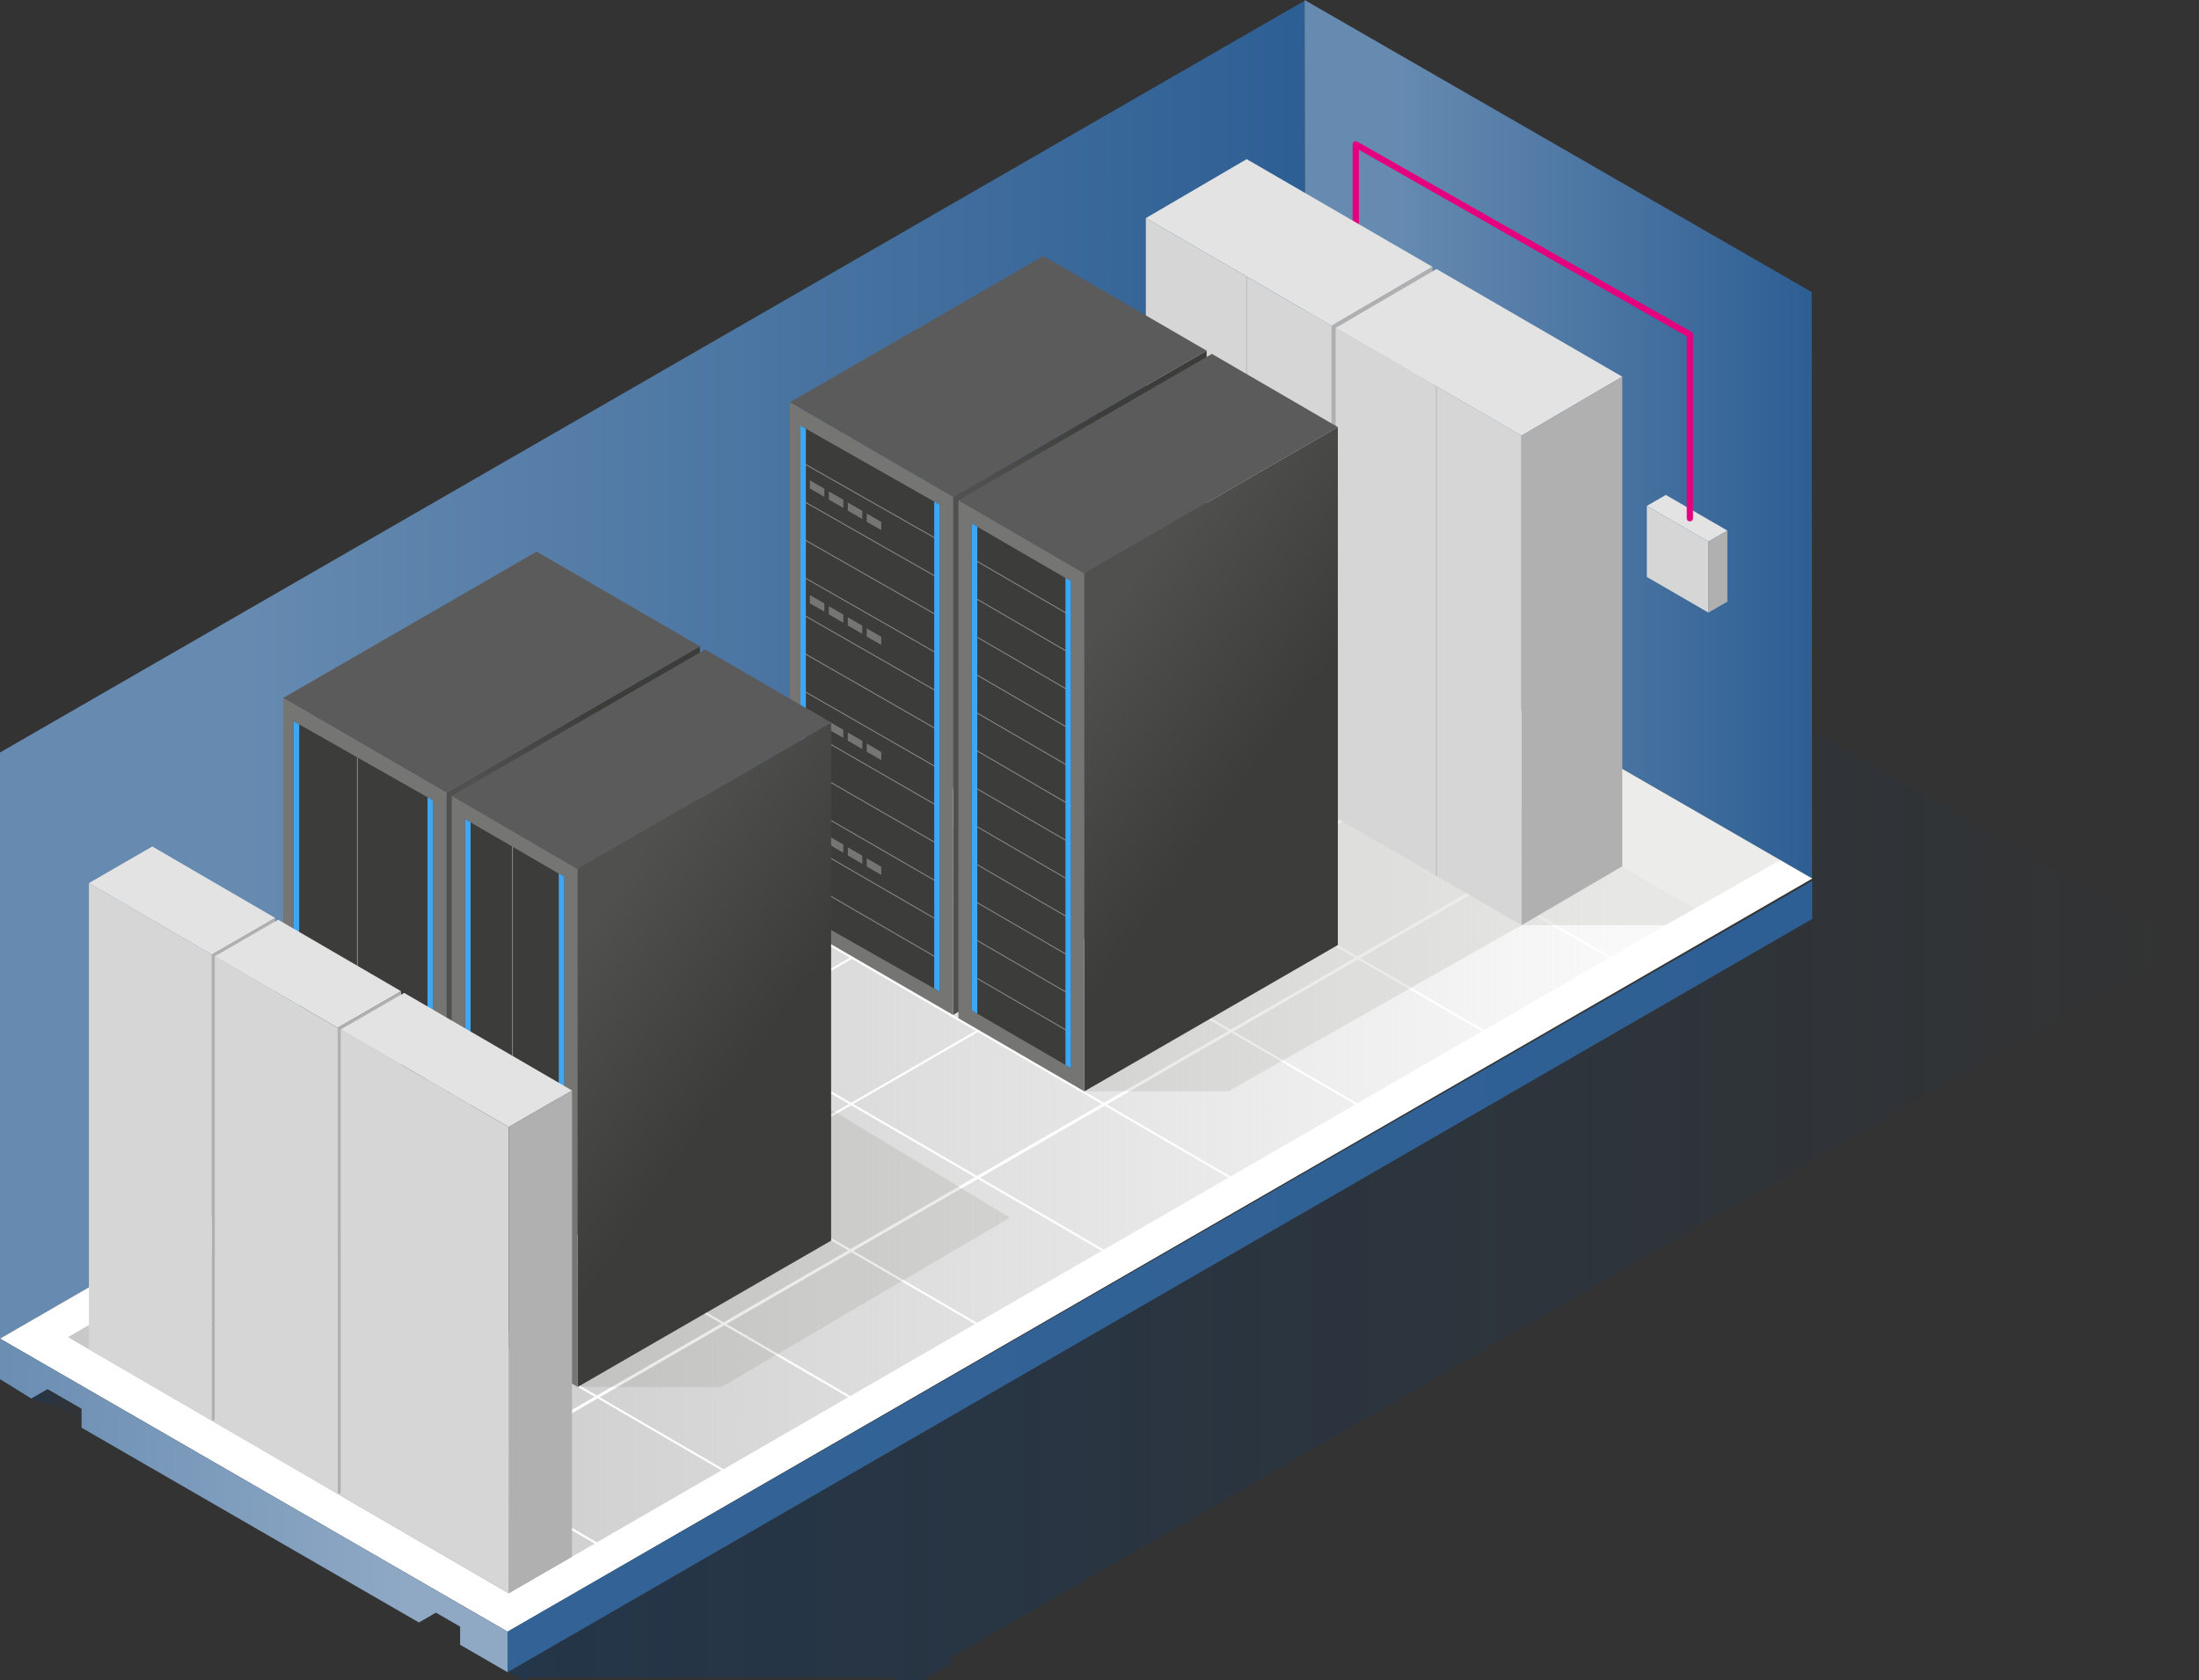
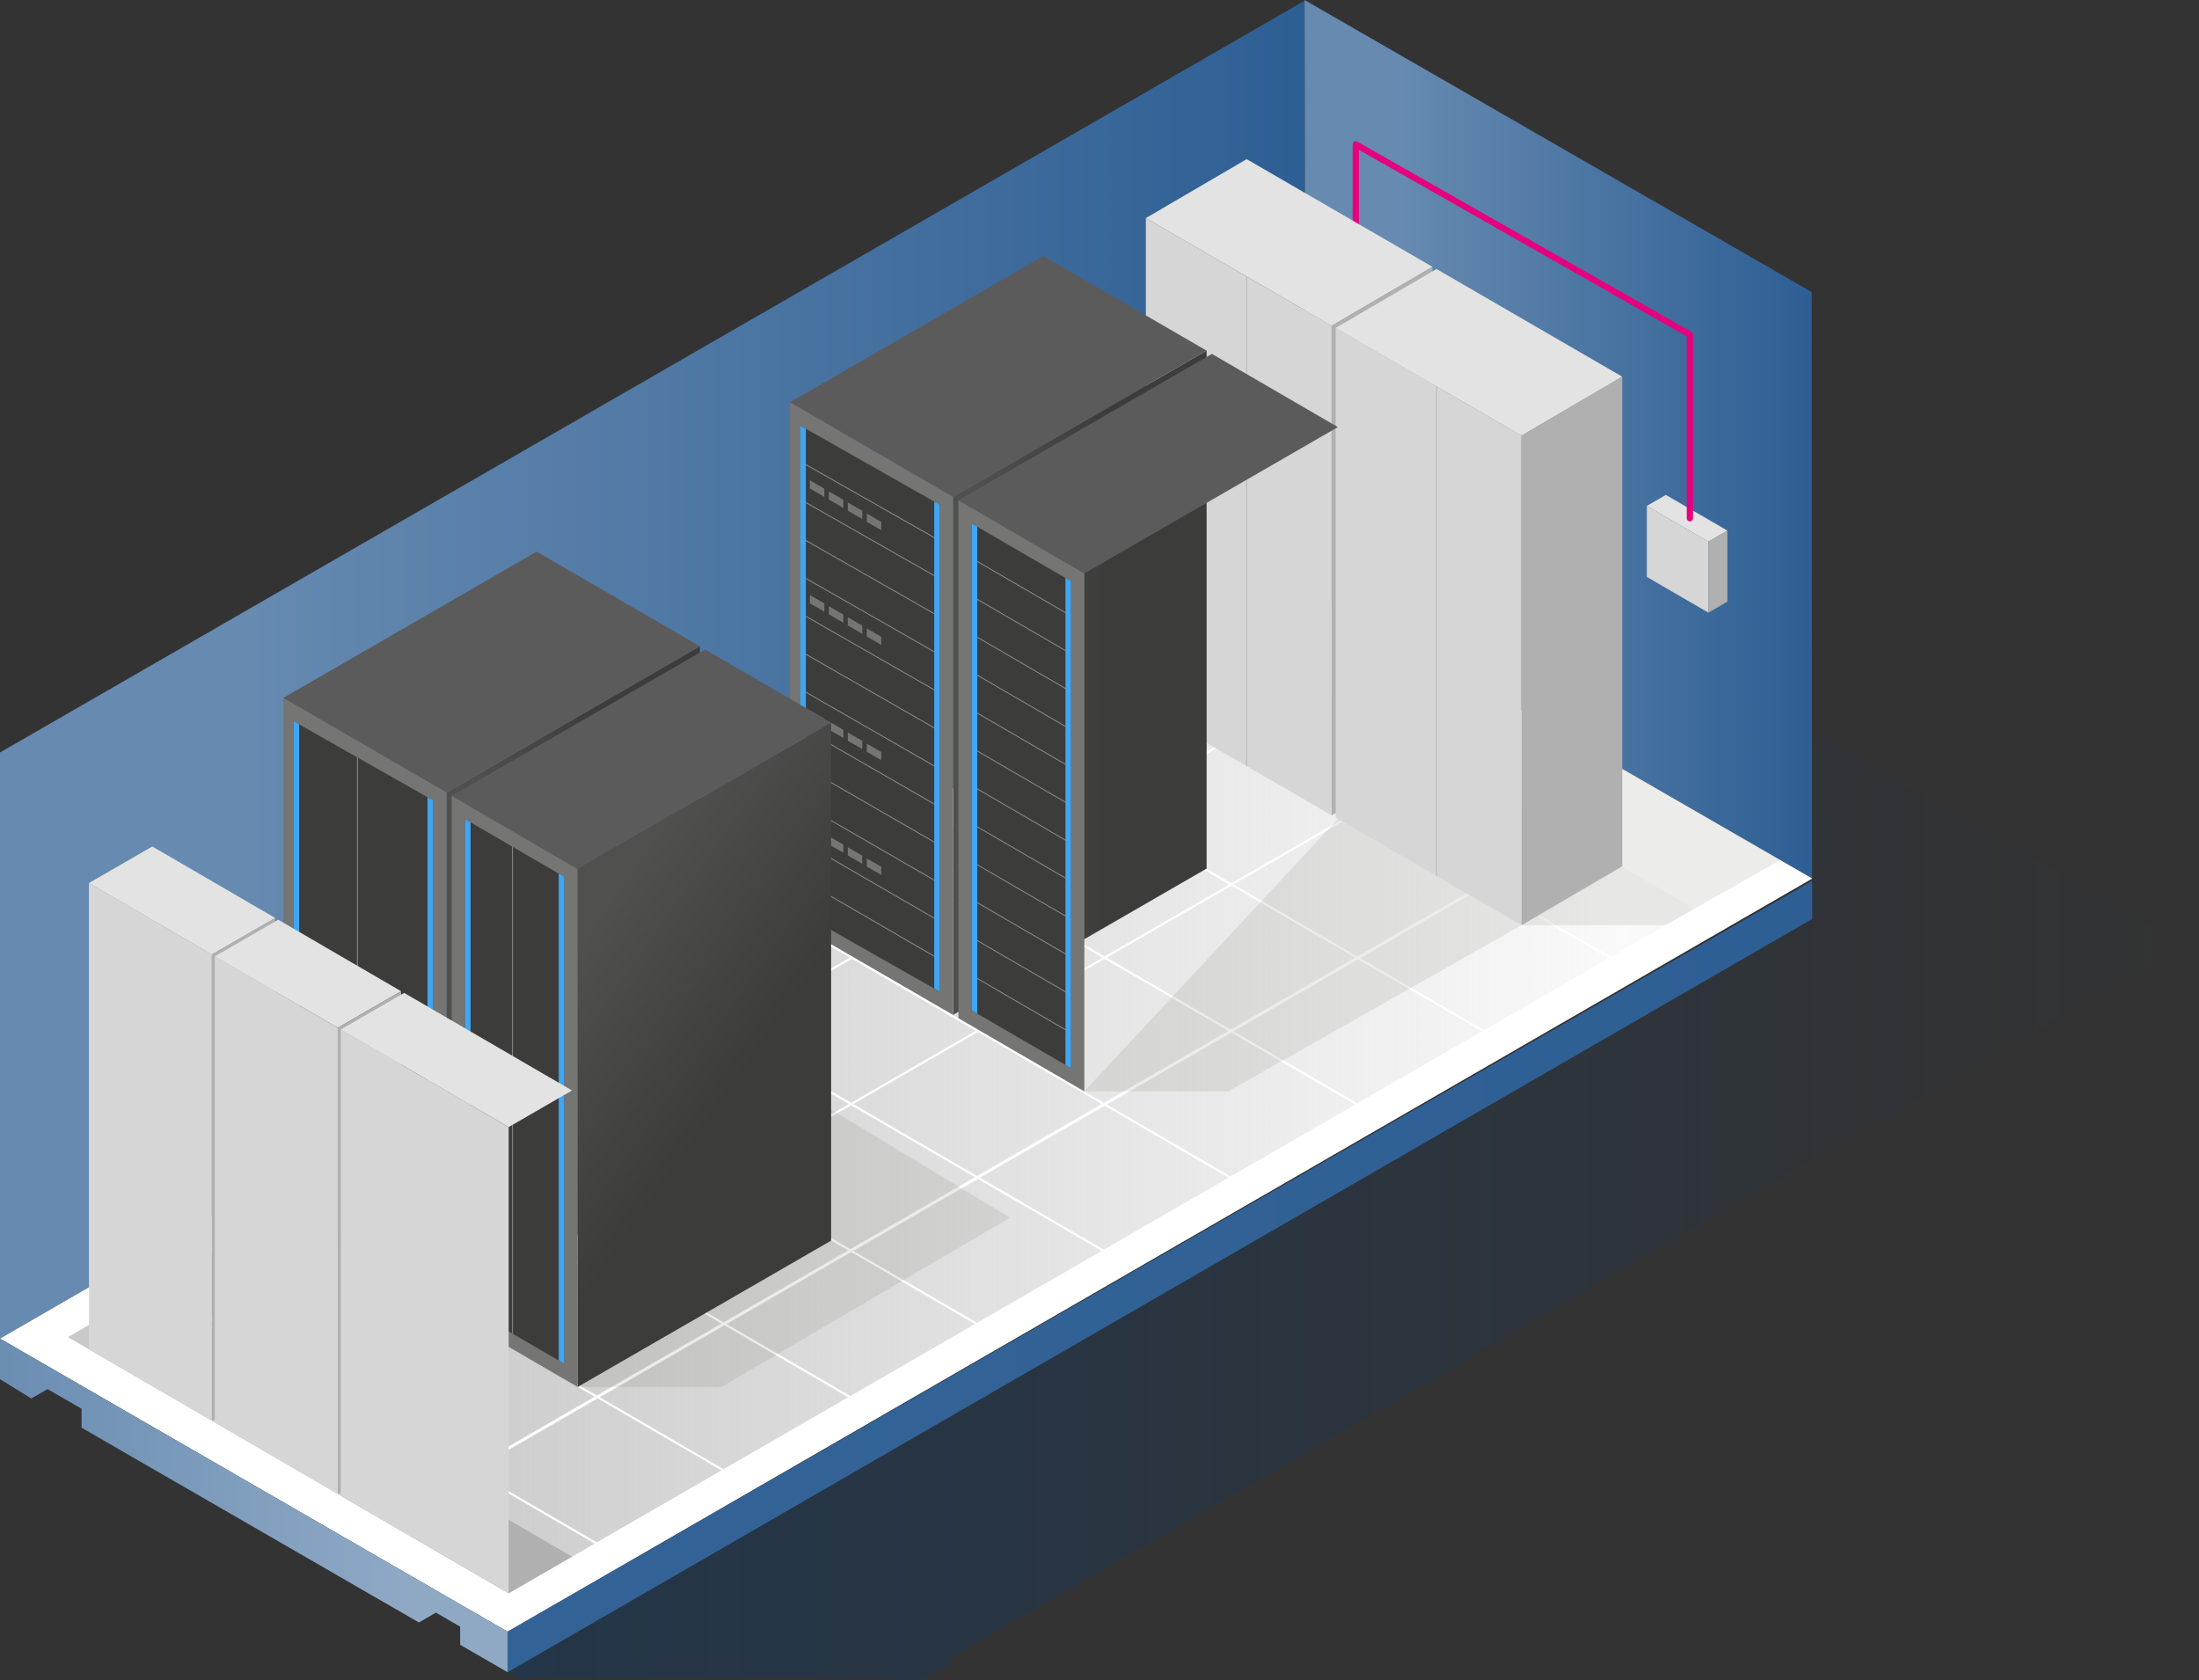
<svg xmlns="http://www.w3.org/2000/svg" xmlns:xlink="http://www.w3.org/1999/xlink" viewBox="0 0 777 593.62">
  <rect x="0" y="0" width="777" height="593.62" fill="#333333" stroke="none" />
  <defs>
    <linearGradient id="uuid-89b67229-71f7-4559-a12a-75dc353e13d6" x1="179.35" x2="777" y1="425.91" y2="425.91" gradientUnits="userSpaceOnUse">
      <stop offset="0" stop-color="#003c7c" stop-opacity=".3" />
      <stop offset="1" stop-color="#003c7c" stop-opacity="0" />
    </linearGradient>
    <linearGradient xlink:href="#uuid-89b67229-71f7-4559-a12a-75dc353e13d6" id="uuid-5342d350-dc4b-4d96-b6cb-8309917a4764" x1="11.04" x2="28.82" y1="496.53" y2="496.53" />
    <linearGradient id="uuid-83a42c91-03d9-4d94-99e2-2a0508723060" x1="0" x2="461.37" y1="236.63" y2="236.63" gradientUnits="userSpaceOnUse">
      <stop offset=".19" stop-color="#668ab0" />
      <stop offset=".99" stop-color="#2e5f94" />
    </linearGradient>
    <linearGradient id="uuid-272188f3-cd68-419f-9fe0-a0fe9e801de4" x1="460.96" x2="640.27" y1="155.22" y2="155.22" gradientUnits="userSpaceOnUse">
      <stop offset=".19" stop-color="#668ab0" />
      <stop offset=".99" stop-color="#2e5f94" />
    </linearGradient>
    <linearGradient id="uuid-fba57f94-ea0c-490c-863f-a2d1b8e7fb24" x1="23.99" x2="598.67" y1="396.79" y2="396.79" gradientUnits="userSpaceOnUse">
      <stop offset=".18" stop-color="#c9c9c9" />
      <stop offset=".96" stop-color="#c9c9c9" stop-opacity=".1" />
    </linearGradient>
    <linearGradient id="uuid-c573b745-6bd3-4ab7-9189-b652547cda60" x1="336.77" x2="426.35" y1="241.26" y2="241.26" gradientUnits="userSpaceOnUse">
      <stop offset=".1" stop-color="#50504f" />
      <stop offset=".6" stop-color="#3c3c3b" />
    </linearGradient>
    <linearGradient xlink:href="#uuid-c573b745-6bd3-4ab7-9189-b652547cda60" id="uuid-464f2218-fb8a-41e6-bb41-b6f95fcb9616" x1="157.73" x2="247.3" y1="345.72" y2="345.72" />
    <linearGradient id="uuid-cb13b01f-e3cd-4300-9709-f52e3db3c70e" x1="309.78" x2="187.99" y1="415.37" y2="330.09" gradientUnits="userSpaceOnUse">
      <stop offset=".4" stop-color="#3c3c3b" />
      <stop offset=".9" stop-color="#50504f" />
    </linearGradient>
    <linearGradient xlink:href="#uuid-cb13b01f-e3cd-4300-9709-f52e3db3c70e" id="uuid-8d9f8a90-9d3d-4d82-b88f-923962ca8511" x1="488.83" x2="367.04" y1="310.91" y2="225.63" />
    <linearGradient id="uuid-762eb371-196c-4a63-8039-7da96c2dbb4e" x1="179.35" x2="640.33" y1="451.05" y2="451.05" gradientUnits="userSpaceOnUse">
      <stop offset=".19" stop-color="#336396" />
      <stop offset=".99" stop-color="#2e5f94" />
    </linearGradient>
    <linearGradient id="uuid-fb4bcc82-3d83-4198-aded-9ed5748d7d36" x1="1628.24" x2="1807.59" y1="531.93" y2="531.93" gradientTransform="matrix(-1 0 0 1 1807.59 0)" gradientUnits="userSpaceOnUse">
      <stop offset=".19" stop-color="#8fa9c5" />
      <stop offset=".99" stop-color="#6b8eb3" />
    </linearGradient>
    <clipPath id="uuid-d29d0aa5-29f5-4c1f-aad3-134a8ffd33ce">
      <path d="M404.88 77.05v173l65.65 38.06v-173l-65.65-38.06z" class="uuid-54461413-c82f-4ef1-943f-743fc19eef0d" />
    </clipPath>
    <clipPath id="uuid-21ae9e04-6ce7-49d4-b1e3-85eea162b9b6">
      <path d="M471.95 115.87v173l65.66 38.06v-173l-65.66-38.06z" class="uuid-54461413-c82f-4ef1-943f-743fc19eef0d" />
    </clipPath>
    <clipPath id="uuid-f3b60922-3253-45da-9359-20f353e73d58">
      <path d="M282.82 322.45V150.4l49.22 27.94V350.4l-49.22-27.95z" class="uuid-e49d872e-917e-4f5d-826d-7b2c82518edd" />
    </clipPath>
    <clipPath id="uuid-e557dd96-0a98-42ab-9708-eb752376896b">
      <path d="M103.77 426.91V254.86l49.22 27.94v172.05l-49.22-27.94z" class="uuid-e49d872e-917e-4f5d-826d-7b2c82518edd" />
    </clipPath>
    <clipPath id="uuid-2bcbc999-1418-4bb6-86ee-f17efe7eb632">
      <path d="M164.34 461.51V289.45l35.03 20.36v172.05l-35.03-20.35z" class="uuid-e49d872e-917e-4f5d-826d-7b2c82518edd" />
    </clipPath>
    <clipPath id="uuid-382b82cd-da19-46ab-92e0-c2e3d6d4e785">
      <path d="M343.38 357.05V185l35.03 20.35v172.06l-35.03-20.36z" class="uuid-e49d872e-917e-4f5d-826d-7b2c82518edd" />
    </clipPath>
    <style>.uuid-34e69d22-99c5-4d24-bb17-aeb63ece4dce{fill:url(#uuid-c573b745-6bd3-4ab7-9189-b652547cda60);stroke-width:0}.uuid-084b13cc-6016-4220-81fa-b91ce9070dfa,.uuid-0d64a220-0b1e-42a8-8f84-eeaafc57e3fd,.uuid-1327c796-c4c8-4d50-be5c-6132ca243325,.uuid-1bcb62c5-ae3b-46a9-adae-b98ee5790499,.uuid-29c55a0f-30cc-45d1-81f1-c321aa80ba3e,.uuid-30177c77-0a17-4c45-b2b6-6d3aa1dd713d,.uuid-51db2f77-9381-43d2-a1db-6ea574de3242,.uuid-54461413-c82f-4ef1-943f-743fc19eef0d,.uuid-5ef49161-0853-4b98-b9fc-603ea3283ecc,.uuid-6fe0385f-be8a-48c0-8cbf-d99b57afe025,.uuid-71874224-fb2f-4e2e-a5e0-32ea652a98c9,.uuid-9efb5c99-87ae-48e9-9faa-83b3f3c2193b,.uuid-aa6eee47-7588-460e-be81-769ab4c1c575,.uuid-bd2fde6f-232c-42f1-a0e8-53e763e7d1e0,.uuid-c2a7b8d6-50f7-4f2f-87ed-e10dbdc8b66f,.uuid-c412810b-1a48-4723-8906-2a62552d40d6,.uuid-dde410be-cd24-4164-86ee-d101d134bbca,.uuid-e3f6e8a9-2362-4424-bb26-058e6052d9d0,.uuid-e49d872e-917e-4f5d-826d-7b2c82518edd,.uuid-fcda4b1d-a849-4906-86d7-6db9b4ad7d13{stroke-width:0}.uuid-05a2be7c-5469-4f40-8d37-2dc2abd69bf8{clip-path:url(#uuid-2bcbc999-1418-4bb6-86ee-f17efe7eb632)}.uuid-30177c77-0a17-4c45-b2b6-6d3aa1dd713d{fill:url(#uuid-8d9f8a90-9d3d-4d82-b88f-923962ca8511)}.uuid-54461413-c82f-4ef1-943f-743fc19eef0d,.uuid-6868ac49-fb8e-4b45-882c-0da3bb5e12c6,.uuid-acf020b2-41f3-4b42-a87a-465673ee5f58,.uuid-fc0c92e2-45dd-4129-9d4a-df7769c55350{fill:none}.uuid-0d64a220-0b1e-42a8-8f84-eeaafc57e3fd{fill:url(#uuid-fba57f94-ea0c-490c-863f-a2d1b8e7fb24)}.uuid-9120927f-8e07-4a55-bae5-d8e660a1ed56{clip-path:url(#uuid-e557dd96-0a98-42ab-9708-eb752376896b)}.uuid-8c5c1022-e046-4a39-83cd-56dce4f51ffa{clip-path:url(#uuid-382b82cd-da19-46ab-92e0-c2e3d6d4e785)}.uuid-8084aa93-86f7-4fcf-95b4-303efe82975d,.uuid-bd2fde6f-232c-42f1-a0e8-53e763e7d1e0,.uuid-e49d872e-917e-4f5d-826d-7b2c82518edd{fill:#3c3c3b}.uuid-1327c796-c4c8-4d50-be5c-6132ca243325{fill:url(#uuid-cb13b01f-e3cd-4300-9709-f52e3db3c70e)}.uuid-aa6eee47-7588-460e-be81-769ab4c1c575{fill:url(#uuid-272188f3-cd68-419f-9fe0-a0fe9e801de4)}.uuid-29c55a0f-30cc-45d1-81f1-c321aa80ba3e{fill:url(#uuid-464f2218-fb8a-41e6-bb41-b6f95fcb9616)}.uuid-fc0c92e2-45dd-4129-9d4a-df7769c55350{stroke:#b9b9b9;stroke-miterlimit:10;stroke-width:.32px}.uuid-acf020b2-41f3-4b42-a87a-465673ee5f58{stroke-miterlimit:10;stroke-width:.32px;stroke:#8a8a8a}.uuid-084b13cc-6016-4220-81fa-b91ce9070dfa{fill:url(#uuid-83a42c91-03d9-4d94-99e2-2a0508723060)}.uuid-bd2fde6f-232c-42f1-a0e8-53e763e7d1e0{opacity:.1}.uuid-51db2f77-9381-43d2-a1db-6ea574de3242{fill:url(#uuid-5342d350-dc4b-4d96-b6cb-8309917a4764);mix-blend-mode:multiply}.uuid-dde410be-cd24-4164-86ee-d101d134bbca{mix-blend-mode:multiply}.uuid-f8b294c9-da2c-42ed-8591-7b71f9d8f3d0{clip-path:url(#uuid-f3b60922-3253-45da-9359-20f353e73d58)}.uuid-c2a7b8d6-50f7-4f2f-87ed-e10dbdc8b66f{fill:url(#uuid-762eb371-196c-4a63-8039-7da96c2dbb4e)}.uuid-6868ac49-fb8e-4b45-882c-0da3bb5e12c6{stroke:#e5007d;stroke-linecap:round;stroke-linejoin:round;stroke-width:2.21px}.uuid-442b9933-1899-4b40-b4e6-a83f94c1e8cf{isolation:isolate}.uuid-5ef49161-0853-4b98-b9fc-603ea3283ecc{fill:url(#uuid-fb4bcc82-3d83-4198-aded-9ed5748d7d36)}.uuid-7ec9d25d-6e3b-4146-81ac-81030583032f{clip-path:url(#uuid-d29d0aa5-29f5-4c1f-aad3-134a8ffd33ce)}.uuid-1bcb62c5-ae3b-46a9-adae-b98ee5790499{fill:#757574}.uuid-e3f6e8a9-2362-4424-bb26-058e6052d9d0{fill:#5c5b5b}.uuid-71874224-fb2f-4e2e-a5e0-32ea652a98c9{fill:#3fa6f2}.uuid-9efb5c99-87ae-48e9-9faa-83b3f3c2193b{fill:#d6d6d6}.uuid-c412810b-1a48-4723-8906-2a62552d40d6{fill:#b0b0b0}.uuid-fcda4b1d-a849-4906-86d7-6db9b4ad7d13{fill:#fff}.uuid-6fe0385f-be8a-48c0-8cbf-d99b57afe025{fill:#e3e3e3}.uuid-dde410be-cd24-4164-86ee-d101d134bbca{fill:url(#uuid-89b67229-71f7-4559-a12a-75dc353e13d6)}.uuid-a4bbf769-b86e-452e-a83b-533f3c5ef3d0{clip-path:url(#uuid-21ae9e04-6ce7-49d4-b1e3-85eea162b9b6)}</style>
  </defs>
  <g class="uuid-442b9933-1899-4b40-b4e6-a83f94c1e8cf">
    <g id="uuid-f769153a-af0e-4883-ac8b-e74ad7714ad6">
      <g id="uuid-47584c70-eede-4ca8-b7ef-e2cbbd9692dd">
        <path d="m179.35 590.87 5.99 2.75 1.6-.92h128.07l1.7.92h9.24l10.93-6.22-1.99-1.06L762.57 339.6h3.79l10.64-6.41-13.26-7.43h-6.42l-116.96-67.57-.03 66.52-460.98 266.16z" class="uuid-dde410be-cd24-4164-86ee-d101d134bbca" />
-         <path d="m11.04 494.16 6.13 2.15.86-.42 10.79 6.33v-4.44l-12.02-6.94-5.76 3.32z" class="uuid-51db2f77-9381-43d2-a1db-6ea574de3242" />
        <path d="M460.96.26 0 265.89V473l461.37-265.71L460.96.26z" class="uuid-084b13cc-6016-4220-81fa-b91ce9070dfa" />
        <path d="m464.89 224.04 92.7 53.87 38.39-22.16-93.58-53.36-37.51 21.65z" class="uuid-6fe0385f-be8a-48c0-8cbf-d99b57afe025" />
        <path d="m640.15 103.2.12 207.24-178.9-103.42L460.96 0l179.19 103.2z" class="uuid-aa6eee47-7588-460e-be81-769ab4c1c575" />
        <path d="m0 473 179.35 103.55 461.01-266.12-179.39-103.57L0 473z" class="uuid-fcda4b1d-a849-4906-86d7-6db9b4ad7d13" />
        <path d="m300.74 390.54 43.75 25.43-44.03 25.42-43.75-25.43 44.03-25.42Zm224.7-77.84 43.75 25.43 29.48-17.02-43.75-25.43-29.48 17.02Zm-111.98-65.07 21.94 12.75 29.49-17.02-21.95-12.76-29.48 17.02Zm22.69 13.18 43.75 25.42 29.48-17.02-43.75-25.42-29.48 17.02Zm44.5 25.86 43.75 25.43 29.48-17.02-43.75-25.43-29.48 17.02Zm-44.79 25.86 43.75 25.43 44.04-25.43-43.75-25.43-44.04 25.43Zm-89.29 0 43.75 25.42 44.04-25.43-43.75-25.42-44.04 25.43Zm44.5 25.86 43.75 25.43 44.04-25.43-43.75-25.43-44.04 25.43Zm-89.58 51.72 43.75 25.43 44.04-25.43-43.75-25.43-44.04 25.43Zm-67.19-39.05 21.95 12.76 44.04-25.43-21.95-12.76-44.04 25.43Zm-44.78 25.86 21.94 12.75 44.03-25.42-21.94-12.75-44.03 25.42Zm22.4 64.9 43.75 25.43 44.04-25.43-43.75-25.43-44.04 25.43Zm-89.29 0 43.75 25.43 44.03-25.42-43.75-25.43-44.03 25.42Zm44.79-25.86 43.75 25.43 44.04-25.43-43.75-25.43-44.04 25.43Zm44.79-25.86 43.75 25.43 44.03-25.42-43.75-25.43-44.03 25.42ZM257 364.25l43.75 25.42 44.04-25.43-43.75-25.42L257 364.25Zm44.79-25.86 43.75 25.42 44.03-25.42-43.75-25.42-44.03 25.42Zm44.49 25.86 43.75 25.43 44.03-25.42-43.75-25.43-44.03 25.42Zm44.79 26.03 43.75 25.43 44.03-25.42-43.75-25.43-44.03 25.42Zm-44.79 25.85 43.75 25.43 44.04-25.43-43.75-25.43-44.04 25.43Zm-44.78 25.86 43.75 25.43L389.28 442l-43.75-25.43-44.03 25.42Zm-134.36 25.69 43.75 25.43 44.03-25.42-43.75-25.43-44.03 25.42ZM55.16 454.49l21.95 12.76 44.04-25.43-21.95-12.76-44.04 25.43Zm22.69 13.19 43.75 25.42 44.04-25.43-43.75-25.42-44.04 25.43Zm44.5 25.85 43.75 25.43 44.04-25.43-43.75-25.43-44.04 25.43Zm-31.17 18 43.75 25.43 30.42-17.56-43.75-25.43-30.42 17.56Zm75.96 8.03 43.75 25.43 44.04-25.43-43.75-25.43-44.04 25.43Zm-31.17 18 43.75 25.43 30.42-17.56L166.39 520l-30.42 17.56Zm75.95-43.85 43.75 25.43 44.03-25.42-43.75-25.43-44.03 25.42Zm44.79-25.86 43.75 25.43 44.04-25.43-43.75-25.43-44.04 25.43ZM99.95 428.63l21.94 12.75 44.03-25.42-21.94-12.75-44.03 25.42Zm44.78-25.86 21.94 12.75 44.03-25.42-21.94-12.76-44.04 25.43Zm291.12-38.35 43.75 25.43 44.04-25.43-43.75-25.43-44.04 25.43Zm44.8-25.86 43.75 25.43 44.04-25.43-43.75-25.43-44.04 25.43ZM279.09 325.2l21.94 12.75 44.04-25.42-21.95-12.76-44.03 25.42Zm44.79-25.85 21.95 12.76 44.04-25.43-21.95-12.76-44.04 25.43Zm44.79-25.87 21.95 12.76 44.04-25.43-21.95-12.76-44.04 25.43Zm22.69 13.19 43.75 25.42 44.04-25.43-43.75-25.42-44.04 25.43ZM23.99 472.48l21.95 12.76 30.42-17.56-21.95-12.76-30.42 17.56Zm22.69 13.19 43.75 25.42 30.42-17.56-43.75-25.42-30.42 17.56Z" class="uuid-0d64a220-0b1e-42a8-8f84-eeaafc57e3fd" />
        <path d="m581.9 178.76 21.75 12.61 6.72-3.88-21.76-12.61-6.71 3.88z" class="uuid-6fe0385f-be8a-48c0-8cbf-d99b57afe025" />
        <path d="M581.9 178.76v25.1l21.75 12.61v-25.1l-21.75-12.61z" class="uuid-9efb5c99-87ae-48e9-9faa-83b3f3c2193b" />
        <path d="m610.35 187.49-6.7 3.88v25.1l6.7-3.88v-25.1z" class="uuid-c412810b-1a48-4723-8906-2a62552d40d6" />
        <path d="M597.11 183.12v-64.9l-118.06-67.2v31.4" class="uuid-6868ac49-fb8e-4b45-882c-0da3bb5e12c6" />
        <path d="m404.88 77.06 65.65 38.06 35.62-20.83-65.65-38.06-35.62 20.83z" class="uuid-6fe0385f-be8a-48c0-8cbf-d99b57afe025" />
        <path d="M404.88 77.05v173l65.65 38.06v-173l-65.65-38.06z" class="uuid-9efb5c99-87ae-48e9-9faa-83b3f3c2193b" />
        <path d="m506.15 94.29-35.62 20.83v172.99l35.62-20.83V94.29z" class="uuid-c412810b-1a48-4723-8906-2a62552d40d6" />
        <g class="uuid-7ec9d25d-6e3b-4146-81ac-81030583032f">
          <path d="M440.5 275.8V73.25" class="uuid-fc0c92e2-45dd-4129-9d4a-df7769c55350" />
        </g>
        <path d="M537.61 326.93h50.82l40.64-23.02-75.19-43.58-16.27 66.6z" class="uuid-bd2fde6f-232c-42f1-a0e8-53e763e7d1e0" />
        <path d="m471.95 115.88 65.66 38.06 35.61-20.83-65.65-38.06-35.62 20.83z" class="uuid-6fe0385f-be8a-48c0-8cbf-d99b57afe025" />
        <path d="M471.95 115.87v173l65.66 38.06v-173l-65.66-38.06z" class="uuid-9efb5c99-87ae-48e9-9faa-83b3f3c2193b" />
        <path d="m573.22 133.11-35.61 20.83v172.99l35.61-20.83V133.11z" class="uuid-c412810b-1a48-4723-8906-2a62552d40d6" />
        <g class="uuid-a4bbf769-b86e-452e-a83b-533f3c5ef3d0">
          <path d="M507.57 314.62V112.07" class="uuid-fc0c92e2-45dd-4129-9d4a-df7769c55350" />
        </g>
        <path d="M336.77 358.62v-183l89.58-51.72v183.01l-89.58 51.71z" class="uuid-34e69d22-99c5-4d24-bb17-aeb63ece4dce" />
        <path d="m279.09 142.17 57.68 33.45 89.58-51.72-57.69-33.44-89.57 51.71z" class="uuid-e3f6e8a9-2362-4424-bb26-058e6052d9d0" />
        <path d="M336.77 358.62v-183l-57.68-33.45v183.01l57.68 33.44z" class="uuid-1bcb62c5-ae3b-46a9-adae-b98ee5790499" />
        <path d="M282.82 322.45V150.4l49.22 27.94V350.4l-49.22-27.95z" class="uuid-8084aa93-86f7-4fcf-95b4-303efe82975d" />
        <g class="uuid-f8b294c9-da2c-42ed-8591-7b71f9d8f3d0">
          <path d="m333.7 178.55-51.96-29.48M333.7 192l-51.96-29.54M333.7 205.45l-51.96-29.59M333.7 218.9l-51.96-29.64M333.7 232.36l-51.96-29.7M333.7 245.81l-51.96-29.76M333.7 259.26l-51.96-29.81M333.7 272.71l-51.96-29.86M333.7 286.17l-51.96-29.93M333.7 299.62l-51.96-29.98M333.7 313.07l-51.96-30.03M333.7 326.52l-51.96-30.09M333.7 339.97l-51.96-30.14M333.7 353.43l-51.96-30.2" class="uuid-acf020b2-41f3-4b42-a87a-465673ee5f58" />
        </g>
        <path d="M291.28 172.67v2.89l-5.12-2.96v-2.89l5.12 2.96zM297.99 176.59l-.01 2.89-5.12-2.96v-2.89l5.13 2.96zM304.69 180.51l-.01 2.89-5.12-2.95.01-2.89 5.12 2.95zM311.39 184.43v2.89l-5.13-2.95.01-2.89 5.12 2.95zM291.28 213.23v2.89l-5.12-2.96v-2.89l5.12 2.96zM297.99 217.15l-.01 2.89-5.12-2.96v-2.88l5.13 2.95zM304.69 221.07l-.01 2.89-5.12-2.95.01-2.89 5.12 2.95zM311.39 225v2.88l-5.13-2.95.01-2.89 5.12 2.96zM291.28 253.94v2.89l-5.12-2.96v-2.88l5.12 2.95zM297.99 257.86l-.01 2.89-5.12-2.95v-2.89l5.13 2.95zM304.69 261.79l-.01 2.89-5.12-2.96.01-2.89 5.12 2.96zM311.39 265.71v2.89l-5.13-2.96.01-2.89 5.12 2.96zM291.28 294.5v2.89l-5.12-2.95v-2.89l5.12 2.95zM297.99 298.43l-.01 2.88-5.12-2.95v-2.89l5.13 2.96zM304.69 302.35l-.01 2.89-5.12-2.96.01-2.89 5.12 2.96zM311.39 306.27v2.89l-5.13-2.96.01-2.89 5.12 2.96z" class="uuid-1bcb62c5-ae3b-46a9-adae-b98ee5790499" />
        <path d="M332.04 178.34V350.4l-1.94-1.16v-172l1.94 1.1zM284.75 151.5v172.09l-1.93-1.16V150.4l1.93 1.1z" class="uuid-71874224-fb2f-4e2e-a5e0-32ea652a98c9" />
        <path d="M204.1 490.09h50.82l101.95-59.83-63.2-38.19-89.57 98.02zM383.15 385.63h50.82l103.64-58.7-64.84-37.59-89.62 96.29z" class="uuid-bd2fde6f-232c-42f1-a0e8-53e763e7d1e0" />
        <path d="M157.73 463.08V280.07l89.57-51.71v183.01l-89.57 51.71z" class="uuid-29c55a0f-30cc-45d1-81f1-c321aa80ba3e" />
        <path d="m100.05 246.63 57.68 33.44 89.57-51.71-57.68-33.45-89.57 51.72z" class="uuid-e3f6e8a9-2362-4424-bb26-058e6052d9d0" />
        <path d="M157.73 463.08V280.07l-57.68-33.44v183.01l57.68 33.44z" class="uuid-1bcb62c5-ae3b-46a9-adae-b98ee5790499" />
        <path d="M103.77 426.91V254.86l49.22 27.94v172.05l-49.22-27.94z" class="uuid-8084aa93-86f7-4fcf-95b4-303efe82975d" />
        <g class="uuid-9120927f-8e07-4a55-bae5-d8e660a1ed56">
          <path d="M126.28 448.15V261.24" class="uuid-acf020b2-41f3-4b42-a87a-465673ee5f58" />
        </g>
        <path d="M204.1 490.09V307.08l89.57-51.71v183.01l-89.57 51.71z" class="uuid-1327c796-c4c8-4d50-be5c-6132ca243325" />
        <path d="m159.61 281.22 44.49 25.86 89.57-51.71-44.49-25.86-89.57 51.71z" class="uuid-e3f6e8a9-2362-4424-bb26-058e6052d9d0" />
        <path d="M204.1 490.09V307.08l-44.49-25.86v183.01l44.49 25.86z" class="uuid-1bcb62c5-ae3b-46a9-adae-b98ee5790499" />
        <path d="M164.34 461.51V289.45l35.03 20.36v172.05l-35.03-20.35z" class="uuid-8084aa93-86f7-4fcf-95b4-303efe82975d" />
        <g class="uuid-05a2be7c-5469-4f40-8d37-2dc2abd69bf8">
          <path d="M181.08 474.3V287.39" class="uuid-acf020b2-41f3-4b42-a87a-465673ee5f58" />
        </g>
        <path d="M152.99 282.8v172.05l-1.93-1.15v-172l1.93 1.1zM105.71 255.95v172.1l-1.94-1.16V254.86l1.94 1.09zM199.37 309.76v172.1l-1.94-1.12V308.66l1.94 1.1zM166.28 290.55v172.1l-1.94-1.12V289.45l1.94 1.1z" class="uuid-71874224-fb2f-4e2e-a5e0-32ea652a98c9" />
        <path d="m120.4 528.49 59.33 34.48 22.39-12.93-59.32-34.48-22.4 12.93z" class="uuid-c412810b-1a48-4723-8906-2a62552d40d6" />
        <path d="m31.42 312.03 43.43 25.26 22.39-12.93-43.43-25.26-22.39 12.93z" class="uuid-6fe0385f-be8a-48c0-8cbf-d99b57afe025" />
        <path d="M31.42 312.03v164.72l43.43 25.27V337.29l-43.43-25.26z" class="uuid-9efb5c99-87ae-48e9-9faa-83b3f3c2193b" />
        <path d="m97.24 324.36-22.39 12.93v164.73l22.39-12.93V324.36z" class="uuid-c412810b-1a48-4723-8906-2a62552d40d6" />
        <path d="m75.9 337.91 43.44 25.27 22.39-12.93-43.43-25.27-22.4 12.93z" class="uuid-6fe0385f-be8a-48c0-8cbf-d99b57afe025" />
        <path d="M75.9 337.91v164.73l43.44 25.27V363.18L75.9 337.91z" class="uuid-9efb5c99-87ae-48e9-9faa-83b3f3c2193b" />
        <path d="m141.73 350.25-22.39 12.93v164.73l22.39-12.93V350.25z" class="uuid-c412810b-1a48-4723-8906-2a62552d40d6" />
        <path d="m120.4 363.77 59.33 34.48 22.39-12.93-59.32-34.48-22.4 12.93z" class="uuid-6fe0385f-be8a-48c0-8cbf-d99b57afe025" />
        <path d="M120.4 363.77v164.72l59.33 34.48V398.25l-59.33-34.48z" class="uuid-9efb5c99-87ae-48e9-9faa-83b3f3c2193b" />
-         <path d="m202.12 385.32-22.39 12.93v164.72l22.39-12.93V385.32z" class="uuid-c412810b-1a48-4723-8906-2a62552d40d6" />
-         <path d="M383.15 385.63v-183l89.57-51.72v183.01l-89.57 51.71z" class="uuid-30177c77-0a17-4c45-b2b6-6d3aa1dd713d" />
        <path d="m338.65 176.77 44.5 25.86 89.57-51.72-44.5-25.86-89.57 51.72z" class="uuid-e3f6e8a9-2362-4424-bb26-058e6052d9d0" />
        <path d="M383.15 385.63v-183l-44.5-25.86v183.01l44.5 25.85z" class="uuid-1bcb62c5-ae3b-46a9-adae-b98ee5790499" />
        <path d="M343.38 357.05V185l35.03 20.35v172.06l-35.03-20.36z" class="uuid-8084aa93-86f7-4fcf-95b4-303efe82975d" />
        <g class="uuid-8c5c1022-e046-4a39-83cd-56dce4f51ffa">
          <path d="m386.88 209.14-51.96-30.2M386.88 222.53l-51.96-30.19M386.88 235.93l-51.96-30.2M386.88 249.33l-51.96-30.2M386.88 262.73l-51.96-30.2M386.88 276.12l-51.96-30.19M386.88 289.52l-51.96-30.2M386.88 302.92l-51.96-30.2M386.88 316.31l-51.96-30.19M386.88 329.71l-51.96-30.2M386.88 343.11l-51.96-30.2M386.88 356.5l-51.96-30.19M386.88 369.9l-51.96-30.2M386.88 383.3l-51.96-30.2" class="uuid-acf020b2-41f3-4b42-a87a-465673ee5f58" />
        </g>
        <path d="M378.41 205.31v172.1l-1.94-1.13V204.21l1.94 1.1zM345.32 186.09V358.2l-1.94-1.13V185l1.94 1.09z" class="uuid-71874224-fb2f-4e2e-a5e0-32ea652a98c9" />
        <path d="M179.35 590.87v-14.32l460.98-265.32v13.48L179.35 590.87z" class="uuid-c2a7b8d6-50f7-4f2f-87ed-e10dbdc8b66f" />
        <path d="M179.35 590.87v-14.32L0 473v14.32l11.04 6.84 5.76-3.32 12.02 6.94v6.7l119.2 68.82 6.01-3.47 8.55 4.94v6.41l16.77 9.69z" class="uuid-5ef49161-0853-4b98-b9fc-603ea3283ecc" />
      </g>
    </g>
  </g>
</svg>